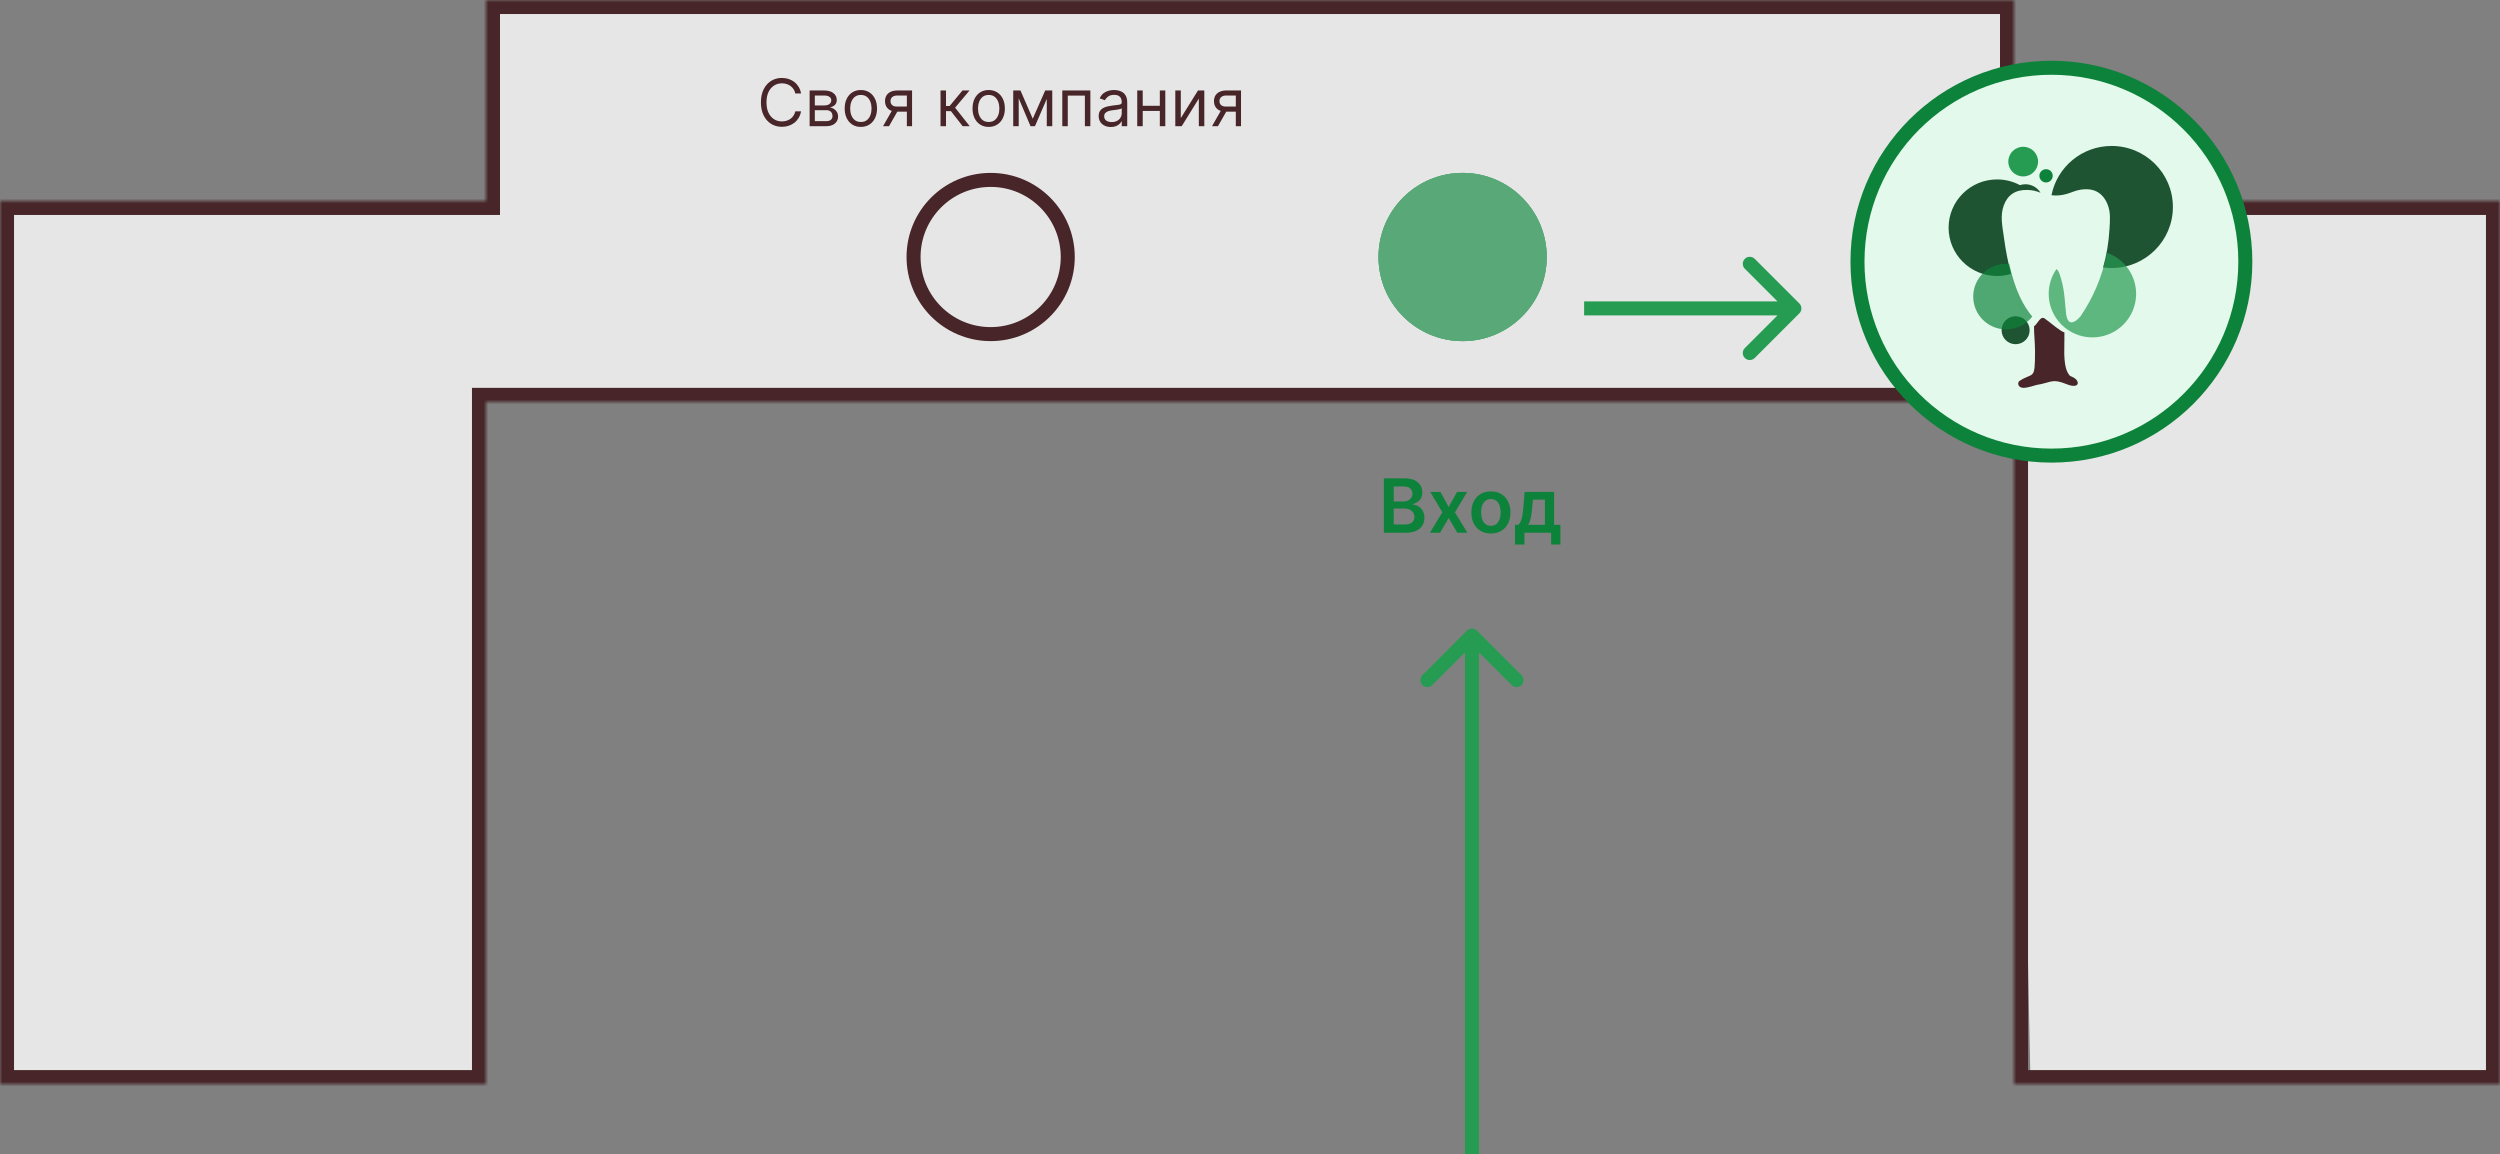
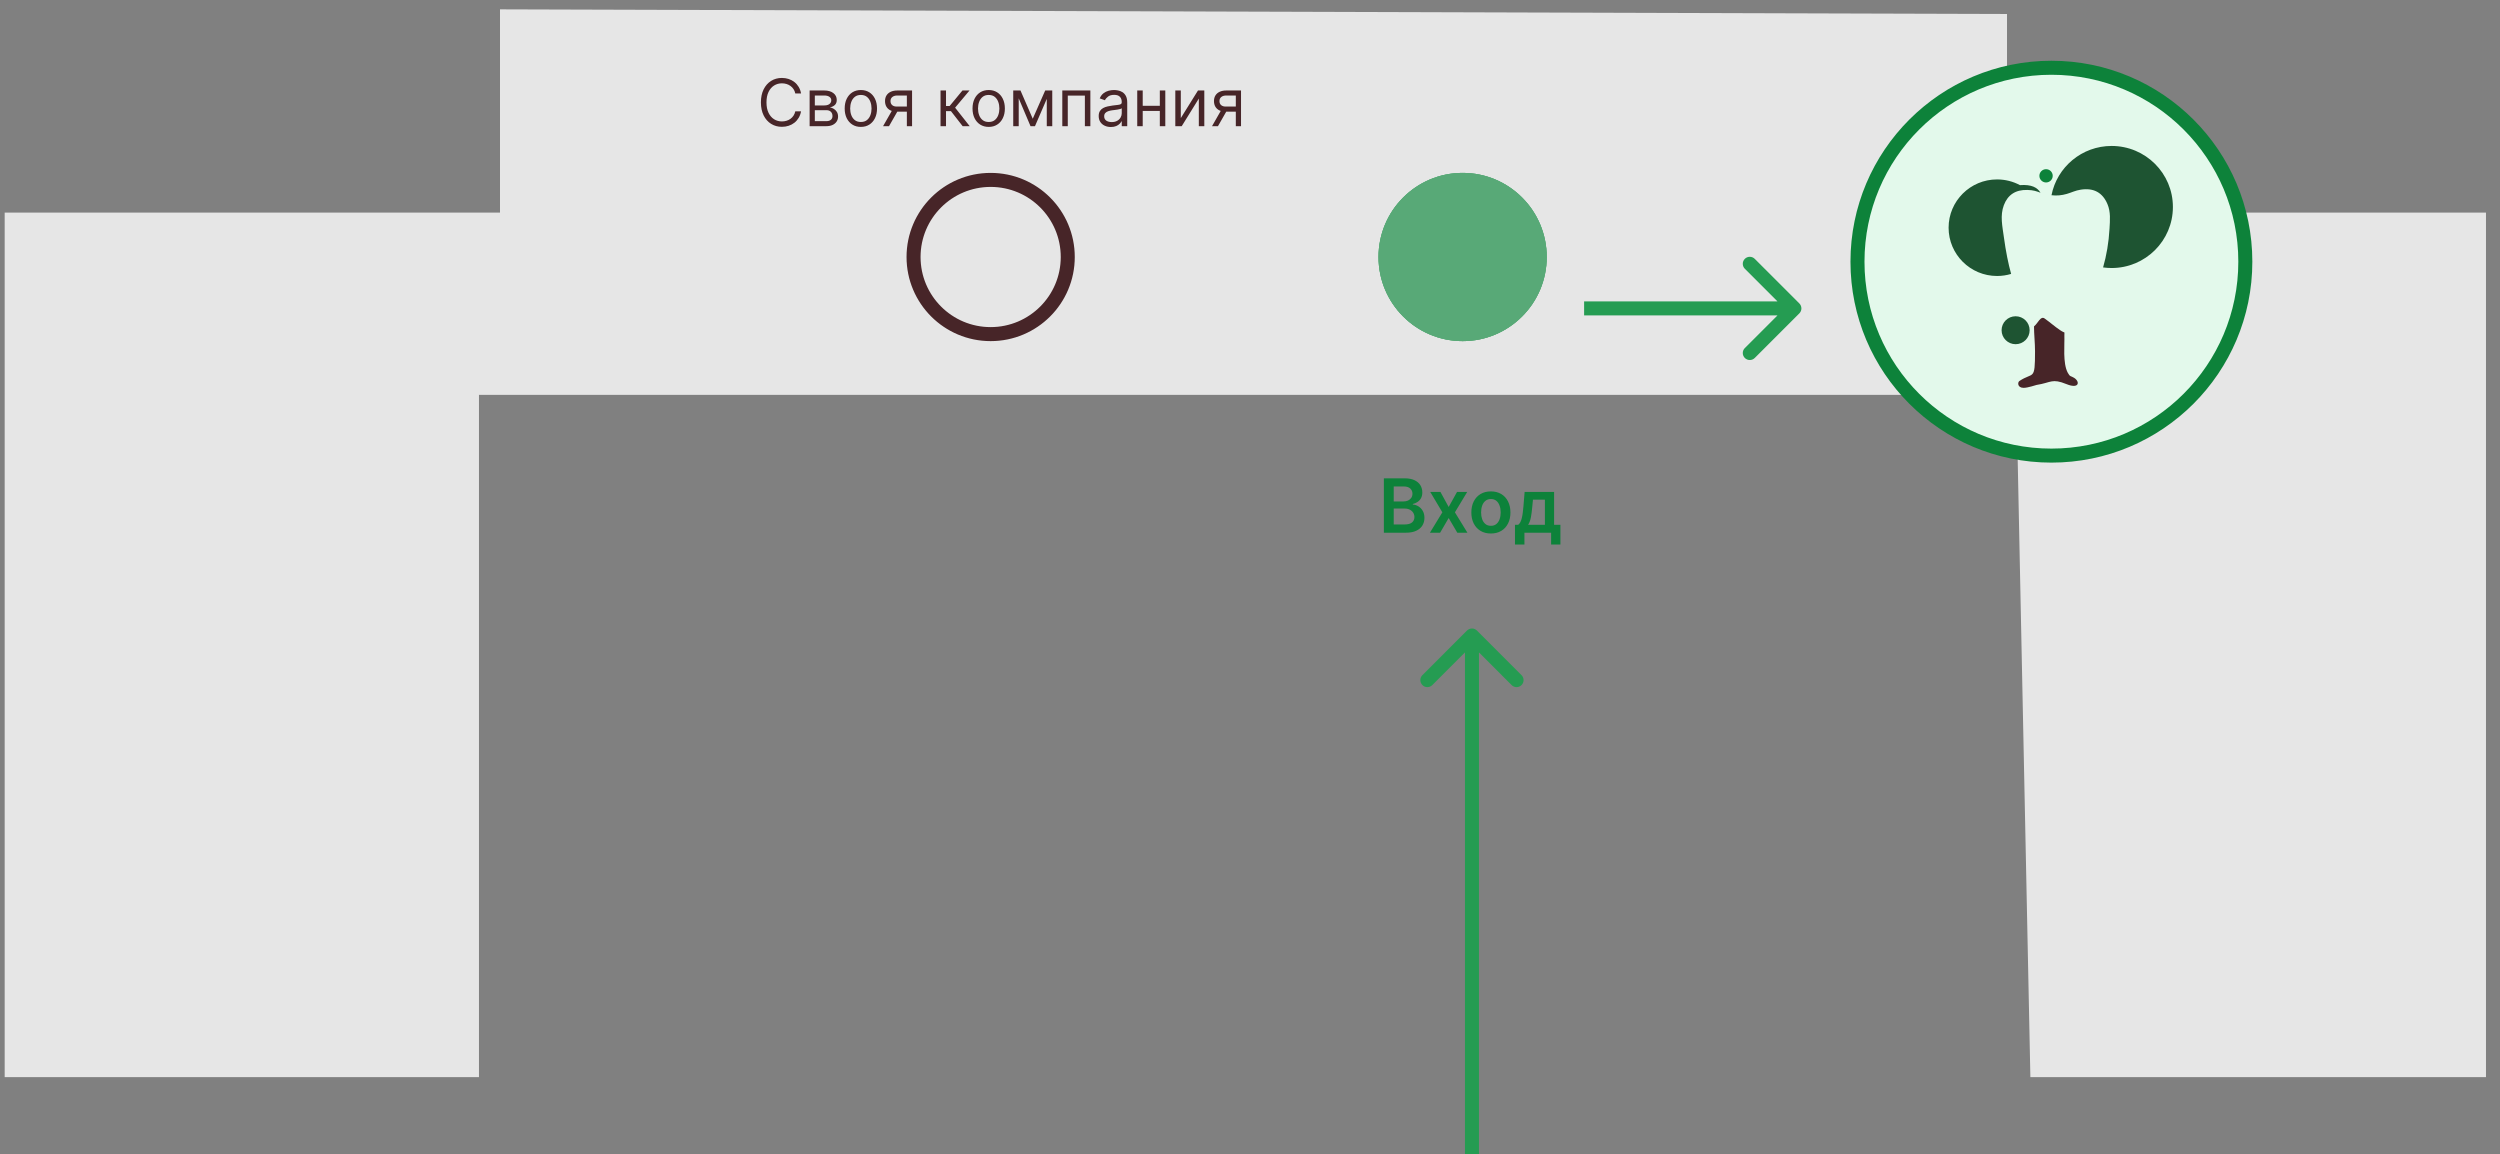
<svg xmlns="http://www.w3.org/2000/svg" width="535" height="247" viewBox="0 0 535 247" fill="none">
  <rect x="0" y="0" width="535" height="247" fill="#808080" stroke="none" />
  <path d="M1 230.5V50V45.5H107V2L429.5 3V45.5H532V230.5H434.5L431.5 84.5H102.5V230.5H1Z" fill="white" fill-opacity="0.8" />
  <mask id="path-2-inside-1_106_51" fill="white">
-     <path fill-rule="evenodd" clip-rule="evenodd" d="M104 0H431V43H535V232H431V86H104V232H0V43H104V0Z" />
-   </mask>
+     </mask>
  <path d="M431 0H434V-3H431V0ZM104 0V-3H101V0H104ZM431 43H428V46H431V43ZM535 43H538V40H535V43ZM535 232V235H538V232H535ZM431 232H428V235H431V232ZM431 86H434V83H431V86ZM104 86V83H101V86H104ZM104 232V235H107V232H104ZM0 232H-3V235H0V232ZM0 43V40H-3V43H0ZM104 43V46H107V43H104ZM431 -3H104V3H431V-3ZM434 43V0H428V43H434ZM431 46H535V40H431V46ZM532 43V232H538V43H532ZM535 229H431V235H535V229ZM434 232V86H428V232H434ZM104 89H431V83H104V89ZM107 232V86H101V232H107ZM0 235H104V229H0V235ZM-3 43V232H3V43H-3ZM104 40H0V46H104V40ZM101 0V43H107V0H101Z" fill="#472528" mask="url(#path-2-inside-1_106_51)" />
  <circle cx="313" cy="55" r="18" fill="#58A977" />
  <circle cx="313" cy="55" r="18" fill="#58A977" />
  <circle cx="313" cy="55" r="18" fill="#58A977" />
  <circle cx="212" cy="55" r="16.5" stroke="#472528" stroke-width="3" />
  <path d="M316.061 134.939C315.475 134.354 314.525 134.354 313.939 134.939L304.393 144.485C303.808 145.071 303.808 146.021 304.393 146.607C304.979 147.192 305.929 147.192 306.515 146.607L315 138.121L323.485 146.607C324.071 147.192 325.021 147.192 325.607 146.607C326.192 146.021 326.192 145.071 325.607 144.485L316.061 134.939ZM316.5 247L316.5 136L313.5 136L313.5 247L316.5 247Z" fill="#259C52" />
  <path d="M385.061 67.061C385.646 66.475 385.646 65.525 385.061 64.939L375.515 55.393C374.929 54.808 373.979 54.808 373.393 55.393C372.808 55.979 372.808 56.929 373.393 57.515L381.879 66L373.393 74.485C372.808 75.071 372.808 76.021 373.393 76.607C373.979 77.192 374.929 77.192 375.515 76.607L385.061 67.061ZM339 67.5H384V64.5H339V67.5Z" fill="#259C52" />
  <path d="M296.148 114V102.364H300.602C301.443 102.364 302.142 102.496 302.699 102.761C303.259 103.023 303.678 103.381 303.955 103.835C304.235 104.29 304.375 104.805 304.375 105.381C304.375 105.854 304.284 106.259 304.102 106.597C303.92 106.93 303.676 107.201 303.369 107.409C303.062 107.617 302.72 107.767 302.341 107.858V107.972C302.754 107.994 303.15 108.121 303.528 108.352C303.911 108.58 304.223 108.902 304.466 109.318C304.708 109.735 304.83 110.239 304.83 110.83C304.83 111.432 304.684 111.973 304.392 112.455C304.1 112.932 303.661 113.309 303.074 113.585C302.487 113.862 301.748 114 300.858 114H296.148ZM298.256 112.239H300.523C301.288 112.239 301.839 112.093 302.176 111.801C302.517 111.506 302.688 111.127 302.688 110.665C302.688 110.32 302.602 110.009 302.432 109.733C302.261 109.453 302.019 109.233 301.705 109.074C301.39 108.911 301.015 108.83 300.58 108.83H298.256V112.239ZM298.256 107.312H300.341C300.705 107.312 301.032 107.246 301.324 107.114C301.616 106.977 301.845 106.786 302.011 106.54C302.182 106.29 302.267 105.994 302.267 105.653C302.267 105.203 302.108 104.831 301.79 104.54C301.475 104.248 301.008 104.102 300.386 104.102H298.256V107.312ZM308.254 105.273L310.016 108.494L311.805 105.273H313.982L311.351 109.636L314.027 114H311.862L310.016 110.858L308.186 114H306.004L308.663 109.636L306.072 105.273H308.254ZM319.051 114.17C318.199 114.17 317.46 113.983 316.835 113.608C316.21 113.233 315.725 112.708 315.381 112.034C315.04 111.36 314.869 110.572 314.869 109.67C314.869 108.769 315.04 107.979 315.381 107.301C315.725 106.623 316.21 106.097 316.835 105.722C317.46 105.347 318.199 105.159 319.051 105.159C319.903 105.159 320.642 105.347 321.267 105.722C321.892 106.097 322.375 106.623 322.716 107.301C323.061 107.979 323.233 108.769 323.233 109.67C323.233 110.572 323.061 111.36 322.716 112.034C322.375 112.708 321.892 113.233 321.267 113.608C320.642 113.983 319.903 114.17 319.051 114.17ZM319.062 112.523C319.525 112.523 319.911 112.396 320.222 112.142C320.532 111.884 320.763 111.54 320.915 111.108C321.07 110.676 321.148 110.195 321.148 109.665C321.148 109.131 321.07 108.648 320.915 108.216C320.763 107.78 320.532 107.434 320.222 107.176C319.911 106.919 319.525 106.79 319.062 106.79C318.589 106.79 318.195 106.919 317.881 107.176C317.57 107.434 317.337 107.78 317.182 108.216C317.03 108.648 316.955 109.131 316.955 109.665C316.955 110.195 317.03 110.676 317.182 111.108C317.337 111.54 317.57 111.884 317.881 112.142C318.195 112.396 318.589 112.523 319.062 112.523ZM324.206 116.534V112.307H324.899C325.085 112.163 325.24 111.968 325.365 111.722C325.49 111.472 325.592 111.178 325.672 110.841C325.755 110.5 325.823 110.119 325.876 109.699C325.929 109.275 325.977 108.818 326.018 108.33L326.268 105.273H332.575V112.307H333.928V116.534H331.939V114H326.229V116.534H324.206ZM327.013 112.307H330.609V106.932H328.053L327.916 108.33C327.84 109.254 327.74 110.045 327.615 110.705C327.49 111.364 327.289 111.898 327.013 112.307Z" fill="#0D823A" />
  <path d="M171.426 20H170.193C170.12 19.645 169.993 19.334 169.81 19.065C169.631 18.797 169.413 18.572 169.154 18.389C168.899 18.204 168.616 18.064 168.304 17.972C167.992 17.879 167.668 17.832 167.33 17.832C166.713 17.832 166.155 17.988 165.654 18.3C165.157 18.611 164.761 19.07 164.466 19.677C164.174 20.283 164.028 21.027 164.028 21.909C164.028 22.791 164.174 23.535 164.466 24.141C164.761 24.748 165.157 25.207 165.654 25.518C166.155 25.83 166.713 25.986 167.33 25.986C167.668 25.986 167.992 25.939 168.304 25.847C168.616 25.754 168.899 25.616 169.154 25.434C169.413 25.248 169.631 25.021 169.81 24.753C169.993 24.481 170.12 24.169 170.193 23.818H171.426C171.333 24.338 171.164 24.804 170.919 25.215C170.674 25.626 170.369 25.976 170.004 26.264C169.64 26.549 169.23 26.766 168.776 26.916C168.326 27.065 167.843 27.139 167.33 27.139C166.461 27.139 165.689 26.927 165.013 26.503C164.337 26.079 163.805 25.475 163.417 24.693C163.029 23.911 162.835 22.983 162.835 21.909C162.835 20.835 163.029 19.907 163.417 19.125C163.805 18.343 164.337 17.74 165.013 17.315C165.689 16.891 166.461 16.679 167.33 16.679C167.843 16.679 168.326 16.754 168.776 16.903C169.23 17.052 169.64 17.271 170.004 17.559C170.369 17.844 170.674 18.192 170.919 18.603C171.164 19.011 171.333 19.476 171.426 20ZM173.259 27V19.364H176.382C177.204 19.364 177.856 19.549 178.34 19.921C178.824 20.292 179.066 20.782 179.066 21.392C179.066 21.856 178.929 22.216 178.654 22.471C178.378 22.723 178.026 22.893 177.595 22.983C177.876 23.023 178.15 23.122 178.415 23.281C178.683 23.44 178.905 23.659 179.081 23.938C179.257 24.213 179.345 24.551 179.345 24.952C179.345 25.343 179.245 25.692 179.046 26.001C178.847 26.309 178.562 26.553 178.191 26.732C177.82 26.91 177.376 27 176.859 27H173.259ZM174.373 25.926H176.859C177.263 25.926 177.58 25.83 177.808 25.638C178.037 25.445 178.151 25.184 178.151 24.852C178.151 24.458 178.037 24.148 177.808 23.923C177.58 23.694 177.263 23.579 176.859 23.579H174.373V25.926ZM174.373 22.565H176.382C176.696 22.565 176.967 22.522 177.192 22.436C177.417 22.347 177.59 22.221 177.709 22.058C177.832 21.892 177.893 21.697 177.893 21.472C177.893 21.15 177.759 20.898 177.49 20.716C177.222 20.53 176.852 20.438 176.382 20.438H174.373V22.565ZM184.223 27.159C183.534 27.159 182.929 26.995 182.408 26.667C181.891 26.339 181.487 25.88 181.195 25.29C180.907 24.7 180.763 24.01 180.763 23.222C180.763 22.426 180.907 21.732 181.195 21.139C181.487 20.545 181.891 20.084 182.408 19.756C182.929 19.428 183.534 19.264 184.223 19.264C184.912 19.264 185.516 19.428 186.033 19.756C186.553 20.084 186.957 20.545 187.246 21.139C187.537 21.732 187.683 22.426 187.683 23.222C187.683 24.01 187.537 24.7 187.246 25.29C186.957 25.88 186.553 26.339 186.033 26.667C185.516 26.995 184.912 27.159 184.223 27.159ZM184.223 26.105C184.747 26.105 185.178 25.971 185.516 25.702C185.854 25.434 186.104 25.081 186.266 24.643C186.429 24.206 186.51 23.732 186.51 23.222C186.51 22.711 186.429 22.236 186.266 21.795C186.104 21.354 185.854 20.998 185.516 20.726C185.178 20.454 184.747 20.318 184.223 20.318C183.699 20.318 183.268 20.454 182.93 20.726C182.592 20.998 182.342 21.354 182.18 21.795C182.017 22.236 181.936 22.711 181.936 23.222C181.936 23.732 182.017 24.206 182.18 24.643C182.342 25.081 182.592 25.434 182.93 25.702C183.268 25.971 183.699 26.105 184.223 26.105ZM194.068 27V20.438H192.04C191.582 20.438 191.223 20.544 190.961 20.756C190.699 20.968 190.568 21.259 190.568 21.631C190.568 21.995 190.686 22.282 190.921 22.491C191.16 22.7 191.486 22.804 191.9 22.804H194.366V23.898H191.9C191.383 23.898 190.938 23.807 190.563 23.624C190.189 23.442 189.9 23.182 189.698 22.844C189.496 22.502 189.395 22.098 189.395 21.631C189.395 21.16 189.501 20.756 189.713 20.418C189.925 20.079 190.228 19.819 190.623 19.637C191.02 19.455 191.493 19.364 192.04 19.364H195.182V27H194.068ZM188.977 27L191.145 23.202H192.417L190.25 27H188.977ZM201.273 27V19.364H202.446V22.685H203.222L205.966 19.364H207.478L204.395 23.043L207.517 27H206.006L203.5 23.778H202.446V27H201.273ZM211.58 27.159C210.891 27.159 210.286 26.995 209.766 26.667C209.249 26.339 208.844 25.88 208.553 25.29C208.264 24.7 208.12 24.01 208.12 23.222C208.12 22.426 208.264 21.732 208.553 21.139C208.844 20.545 209.249 20.084 209.766 19.756C210.286 19.428 210.891 19.264 211.58 19.264C212.27 19.264 212.873 19.428 213.39 19.756C213.91 20.084 214.315 20.545 214.603 21.139C214.895 21.732 215.041 22.426 215.041 23.222C215.041 24.01 214.895 24.7 214.603 25.29C214.315 25.88 213.91 26.339 213.39 26.667C212.873 26.995 212.27 27.159 211.58 27.159ZM211.58 26.105C212.104 26.105 212.535 25.971 212.873 25.702C213.211 25.434 213.461 25.081 213.624 24.643C213.786 24.206 213.867 23.732 213.867 23.222C213.867 22.711 213.786 22.236 213.624 21.795C213.461 21.354 213.211 20.998 212.873 20.726C212.535 20.454 212.104 20.318 211.58 20.318C211.057 20.318 210.626 20.454 210.288 20.726C209.95 20.998 209.7 21.354 209.537 21.795C209.375 22.236 209.294 22.711 209.294 23.222C209.294 23.732 209.375 24.206 209.537 24.643C209.7 25.081 209.95 25.434 210.288 25.702C210.626 25.971 211.057 26.105 211.58 26.105ZM221.008 25.409L223.673 19.364H224.786L221.485 27H220.531L217.289 19.364H218.383L221.008 25.409ZM218.005 19.364V27H216.832V19.364H218.005ZM224.011 27V19.364H225.184V27H224.011ZM227.332 27V19.364H233.337V27H232.164V20.457H228.505V27H227.332ZM237.727 27.179C237.243 27.179 236.804 27.088 236.41 26.905C236.015 26.72 235.702 26.453 235.47 26.105C235.238 25.754 235.122 25.329 235.122 24.832C235.122 24.395 235.208 24.04 235.381 23.768C235.553 23.493 235.783 23.278 236.072 23.122C236.36 22.966 236.678 22.85 237.026 22.774C237.378 22.695 237.731 22.632 238.085 22.585C238.549 22.526 238.925 22.481 239.214 22.451C239.505 22.418 239.718 22.363 239.85 22.287C239.986 22.211 240.054 22.078 240.054 21.889V21.849C240.054 21.359 239.92 20.978 239.651 20.706C239.386 20.434 238.983 20.298 238.443 20.298C237.883 20.298 237.444 20.421 237.126 20.666C236.808 20.912 236.584 21.173 236.455 21.452L235.341 21.054C235.54 20.59 235.805 20.229 236.136 19.97C236.471 19.708 236.836 19.526 237.23 19.423C237.628 19.317 238.019 19.264 238.403 19.264C238.649 19.264 238.93 19.294 239.249 19.354C239.57 19.41 239.88 19.528 240.178 19.707C240.48 19.886 240.73 20.156 240.929 20.517C241.128 20.878 241.227 21.362 241.227 21.969V27H240.054V25.966H239.994C239.915 26.132 239.782 26.309 239.597 26.498C239.411 26.687 239.164 26.848 238.856 26.98C238.548 27.113 238.171 27.179 237.727 27.179ZM237.906 26.125C238.37 26.125 238.761 26.034 239.08 25.852C239.401 25.669 239.643 25.434 239.805 25.146C239.971 24.857 240.054 24.554 240.054 24.236V23.162C240.004 23.222 239.895 23.276 239.726 23.326C239.56 23.372 239.368 23.414 239.149 23.45C238.934 23.483 238.723 23.513 238.518 23.54C238.316 23.563 238.152 23.583 238.026 23.599C237.721 23.639 237.436 23.704 237.17 23.793C236.909 23.88 236.696 24.01 236.534 24.186C236.375 24.358 236.295 24.594 236.295 24.892C236.295 25.3 236.446 25.608 236.748 25.817C237.053 26.022 237.439 26.125 237.906 26.125ZM248.48 22.645V23.739H244.264V22.645H248.48ZM244.542 19.364V27H243.369V19.364H244.542ZM249.374 19.364V27H248.201V19.364H249.374ZM252.691 25.27L256.369 19.364H257.722V27H256.548V21.094L252.889 27H251.517V19.364H252.691V25.27ZM264.464 27V20.438H262.436C261.979 20.438 261.619 20.544 261.357 20.756C261.095 20.968 260.964 21.259 260.964 21.631C260.964 21.995 261.082 22.282 261.317 22.491C261.556 22.7 261.883 22.804 262.297 22.804H264.763V23.898H262.297C261.78 23.898 261.334 23.807 260.96 23.624C260.585 23.442 260.297 23.182 260.094 22.844C259.892 22.502 259.791 22.098 259.791 21.631C259.791 21.16 259.897 20.756 260.109 20.418C260.321 20.079 260.625 19.819 261.019 19.637C261.417 19.455 261.889 19.364 262.436 19.364H265.578V27H264.464ZM259.374 27L261.541 23.202H262.814L260.646 27H259.374Z" fill="#472528" />
  <path d="M480.5 56C480.5 78.92 461.92 97.5 439 97.5C416.08 97.5 397.5 78.92 397.5 56C397.5 33.08 416.08 14.5 439 14.5C461.92 14.5 480.5 33.08 480.5 56Z" fill="#E3F9EB" stroke="#0D823A" stroke-width="3" />
-   <path d="M432.962 37.757C434.722 37.757 436.148 36.336 436.148 34.584C436.148 32.831 434.722 31.41 432.962 31.41C431.203 31.41 429.777 32.831 429.777 34.584C429.777 36.336 431.203 37.757 432.962 37.757Z" fill="#259C52" />
  <path d="M437.857 39.048C438.644 39.048 439.283 38.412 439.283 37.627C439.283 36.842 438.644 36.206 437.857 36.206C437.069 36.206 436.43 36.842 436.43 37.627C436.43 38.412 437.069 39.048 437.857 39.048Z" fill="#0D823A" />
  <path fill-rule="evenodd" clip-rule="evenodd" d="M451.888 31.233C459.129 31.233 465 37.082 465 44.294C465 51.507 459.129 57.356 451.888 57.356C451.268 57.356 450.658 57.312 450.061 57.229C450.792 54.672 451.272 51.918 451.436 48.947C451.537 47.127 451.712 45.361 450.99 43.664C449.953 41.227 448.078 40.163 445.297 40.586C444.101 40.768 443.396 41.174 442.306 41.493C441.219 41.811 440.124 41.914 439.019 41.779C440.197 35.77 445.511 31.233 451.888 31.233Z" fill="#1E5432" />
-   <path fill-rule="evenodd" clip-rule="evenodd" d="M450.882 54.092C454.522 55.368 457.132 58.823 457.132 62.884C457.132 68.03 452.943 72.203 447.777 72.203C442.611 72.203 438.422 68.03 438.422 62.884C438.422 60.914 439.036 59.087 440.084 57.582C440.496 57.833 440.95 58.876 441.425 61.071C441.867 63.112 441.917 65.219 442.163 67.293C442.645 70.522 444.804 68.258 445.284 67.615C447.872 63.776 449.889 59.312 450.882 54.092Z" fill="#259C52" fill-opacity="0.702" />
  <path d="M431.34 73.659C432.998 73.659 434.342 72.321 434.342 70.67C434.342 69.019 432.998 67.68 431.34 67.68C429.683 67.68 428.339 69.019 428.339 70.67C428.339 72.321 429.683 73.659 431.34 73.659Z" fill="#1E5432" />
-   <path fill-rule="evenodd" clip-rule="evenodd" d="M427.372 59.061C421.644 59.061 417 54.435 417 48.728C417 43.023 421.644 38.397 427.372 38.397C429.142 38.397 430.809 38.839 432.267 39.618C432.638 39.496 433.034 39.43 433.445 39.43C434.814 39.43 436.011 40.157 436.671 41.245C435.784 40.923 435.191 40.682 433.855 40.648C431.301 40.582 429.657 41.712 428.825 43.908C427.98 46.138 428.513 48.425 428.829 50.747C429.253 53.869 429.779 56.452 430.382 58.618C429.429 58.905 428.419 59.061 427.372 59.061Z" fill="#1E5432" />
-   <path fill-rule="evenodd" clip-rule="evenodd" d="M429.314 70.492C425.424 70.492 422.27 67.35 422.27 63.474C422.27 59.599 425.424 56.457 429.314 56.457C429.537 56.457 429.756 56.468 429.973 56.488C431.25 62.205 432.989 65.447 434.905 67.745C433.618 69.415 431.592 70.492 429.314 70.492Z" fill="#0D823A" fill-opacity="0.69" />
+   <path fill-rule="evenodd" clip-rule="evenodd" d="M427.372 59.061C421.644 59.061 417 54.435 417 48.728C417 43.023 421.644 38.397 427.372 38.397C429.142 38.397 430.809 38.839 432.267 39.618C434.814 39.43 436.011 40.157 436.671 41.245C435.784 40.923 435.191 40.682 433.855 40.648C431.301 40.582 429.657 41.712 428.825 43.908C427.98 46.138 428.513 48.425 428.829 50.747C429.253 53.869 429.779 56.452 430.382 58.618C429.429 58.905 428.419 59.061 427.372 59.061Z" fill="#1E5432" />
  <path fill-rule="evenodd" clip-rule="evenodd" d="M435.496 75.205C435.496 73.344 435.277 71.53 435.277 69.85C436.158 69.142 436.675 67.538 437.543 68.152C438.86 69.085 439.68 69.867 440.896 70.677C442.097 71.477 441.732 70.742 441.776 71.813C441.857 73.745 441.393 77.705 442.505 79.773C443.008 80.708 443.146 80.401 443.868 80.861C445.17 81.69 444.953 83.309 442.248 82.209C439.07 80.916 439.001 81.879 435.812 82.382C435.713 82.397 433.949 83 433.065 83C431.705 83 431.737 81.813 432.154 81.534C435.147 79.535 435.496 81.618 435.496 75.205Z" fill="#472528" />
</svg>